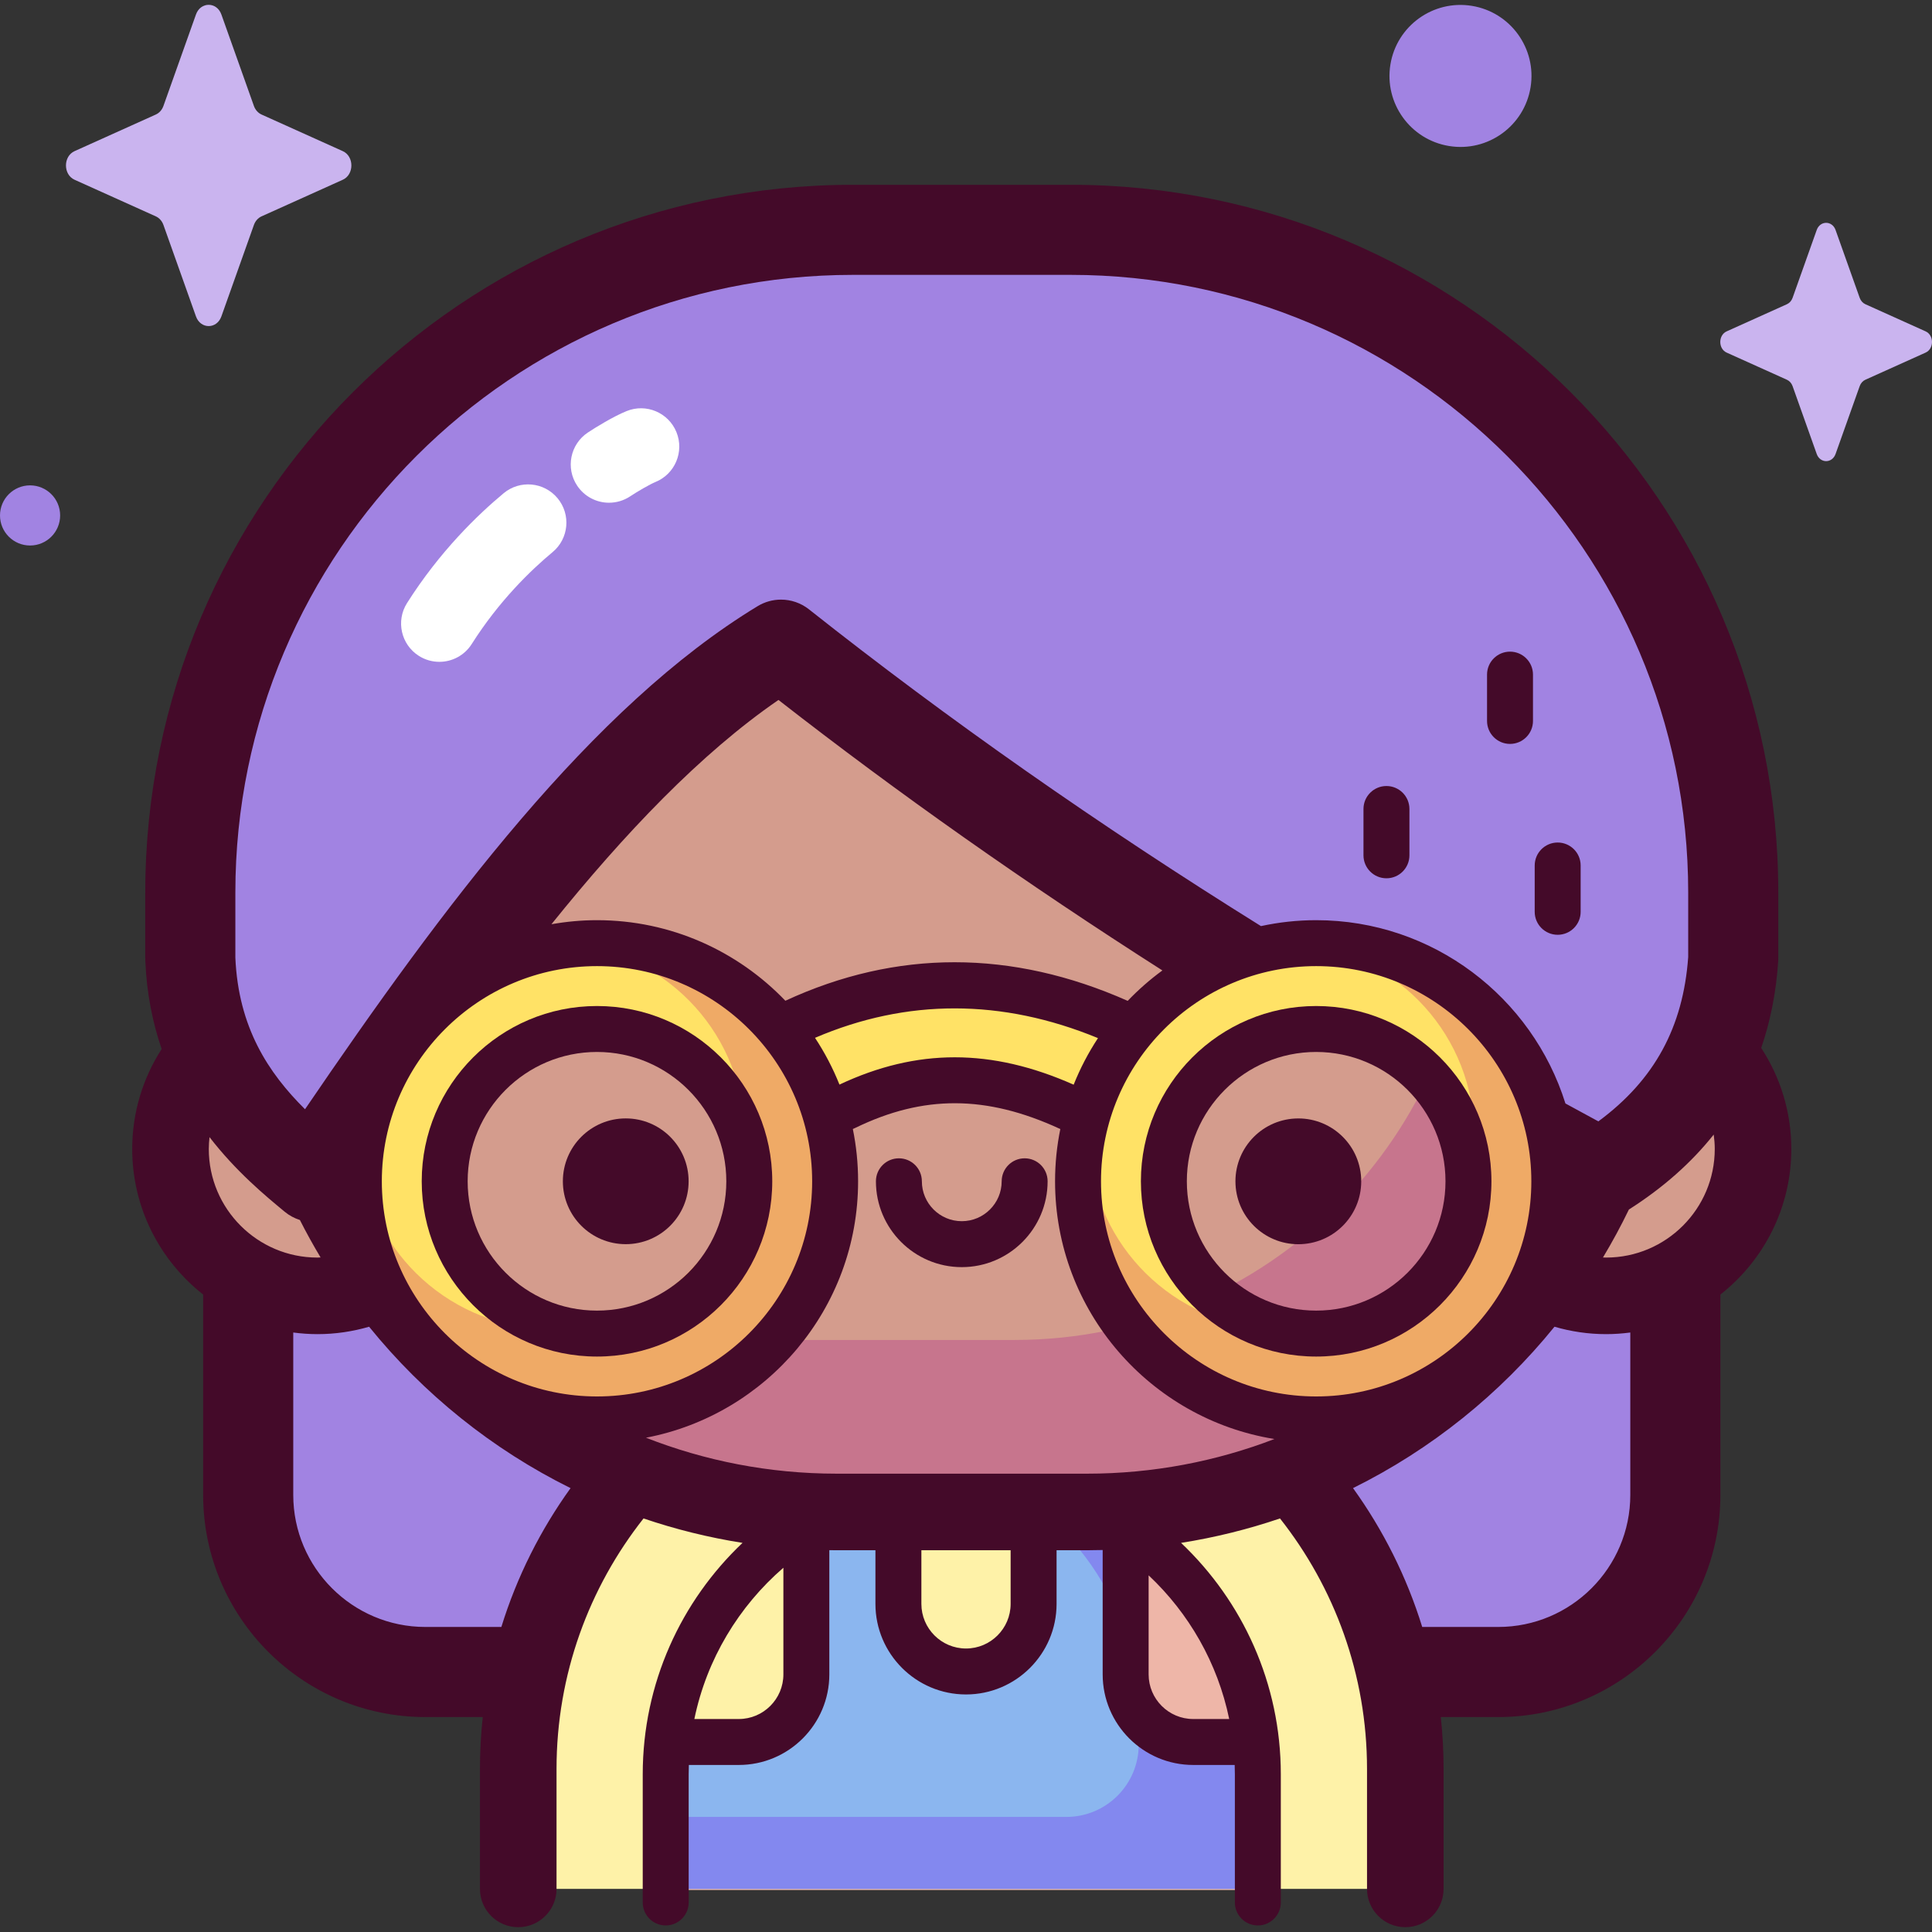
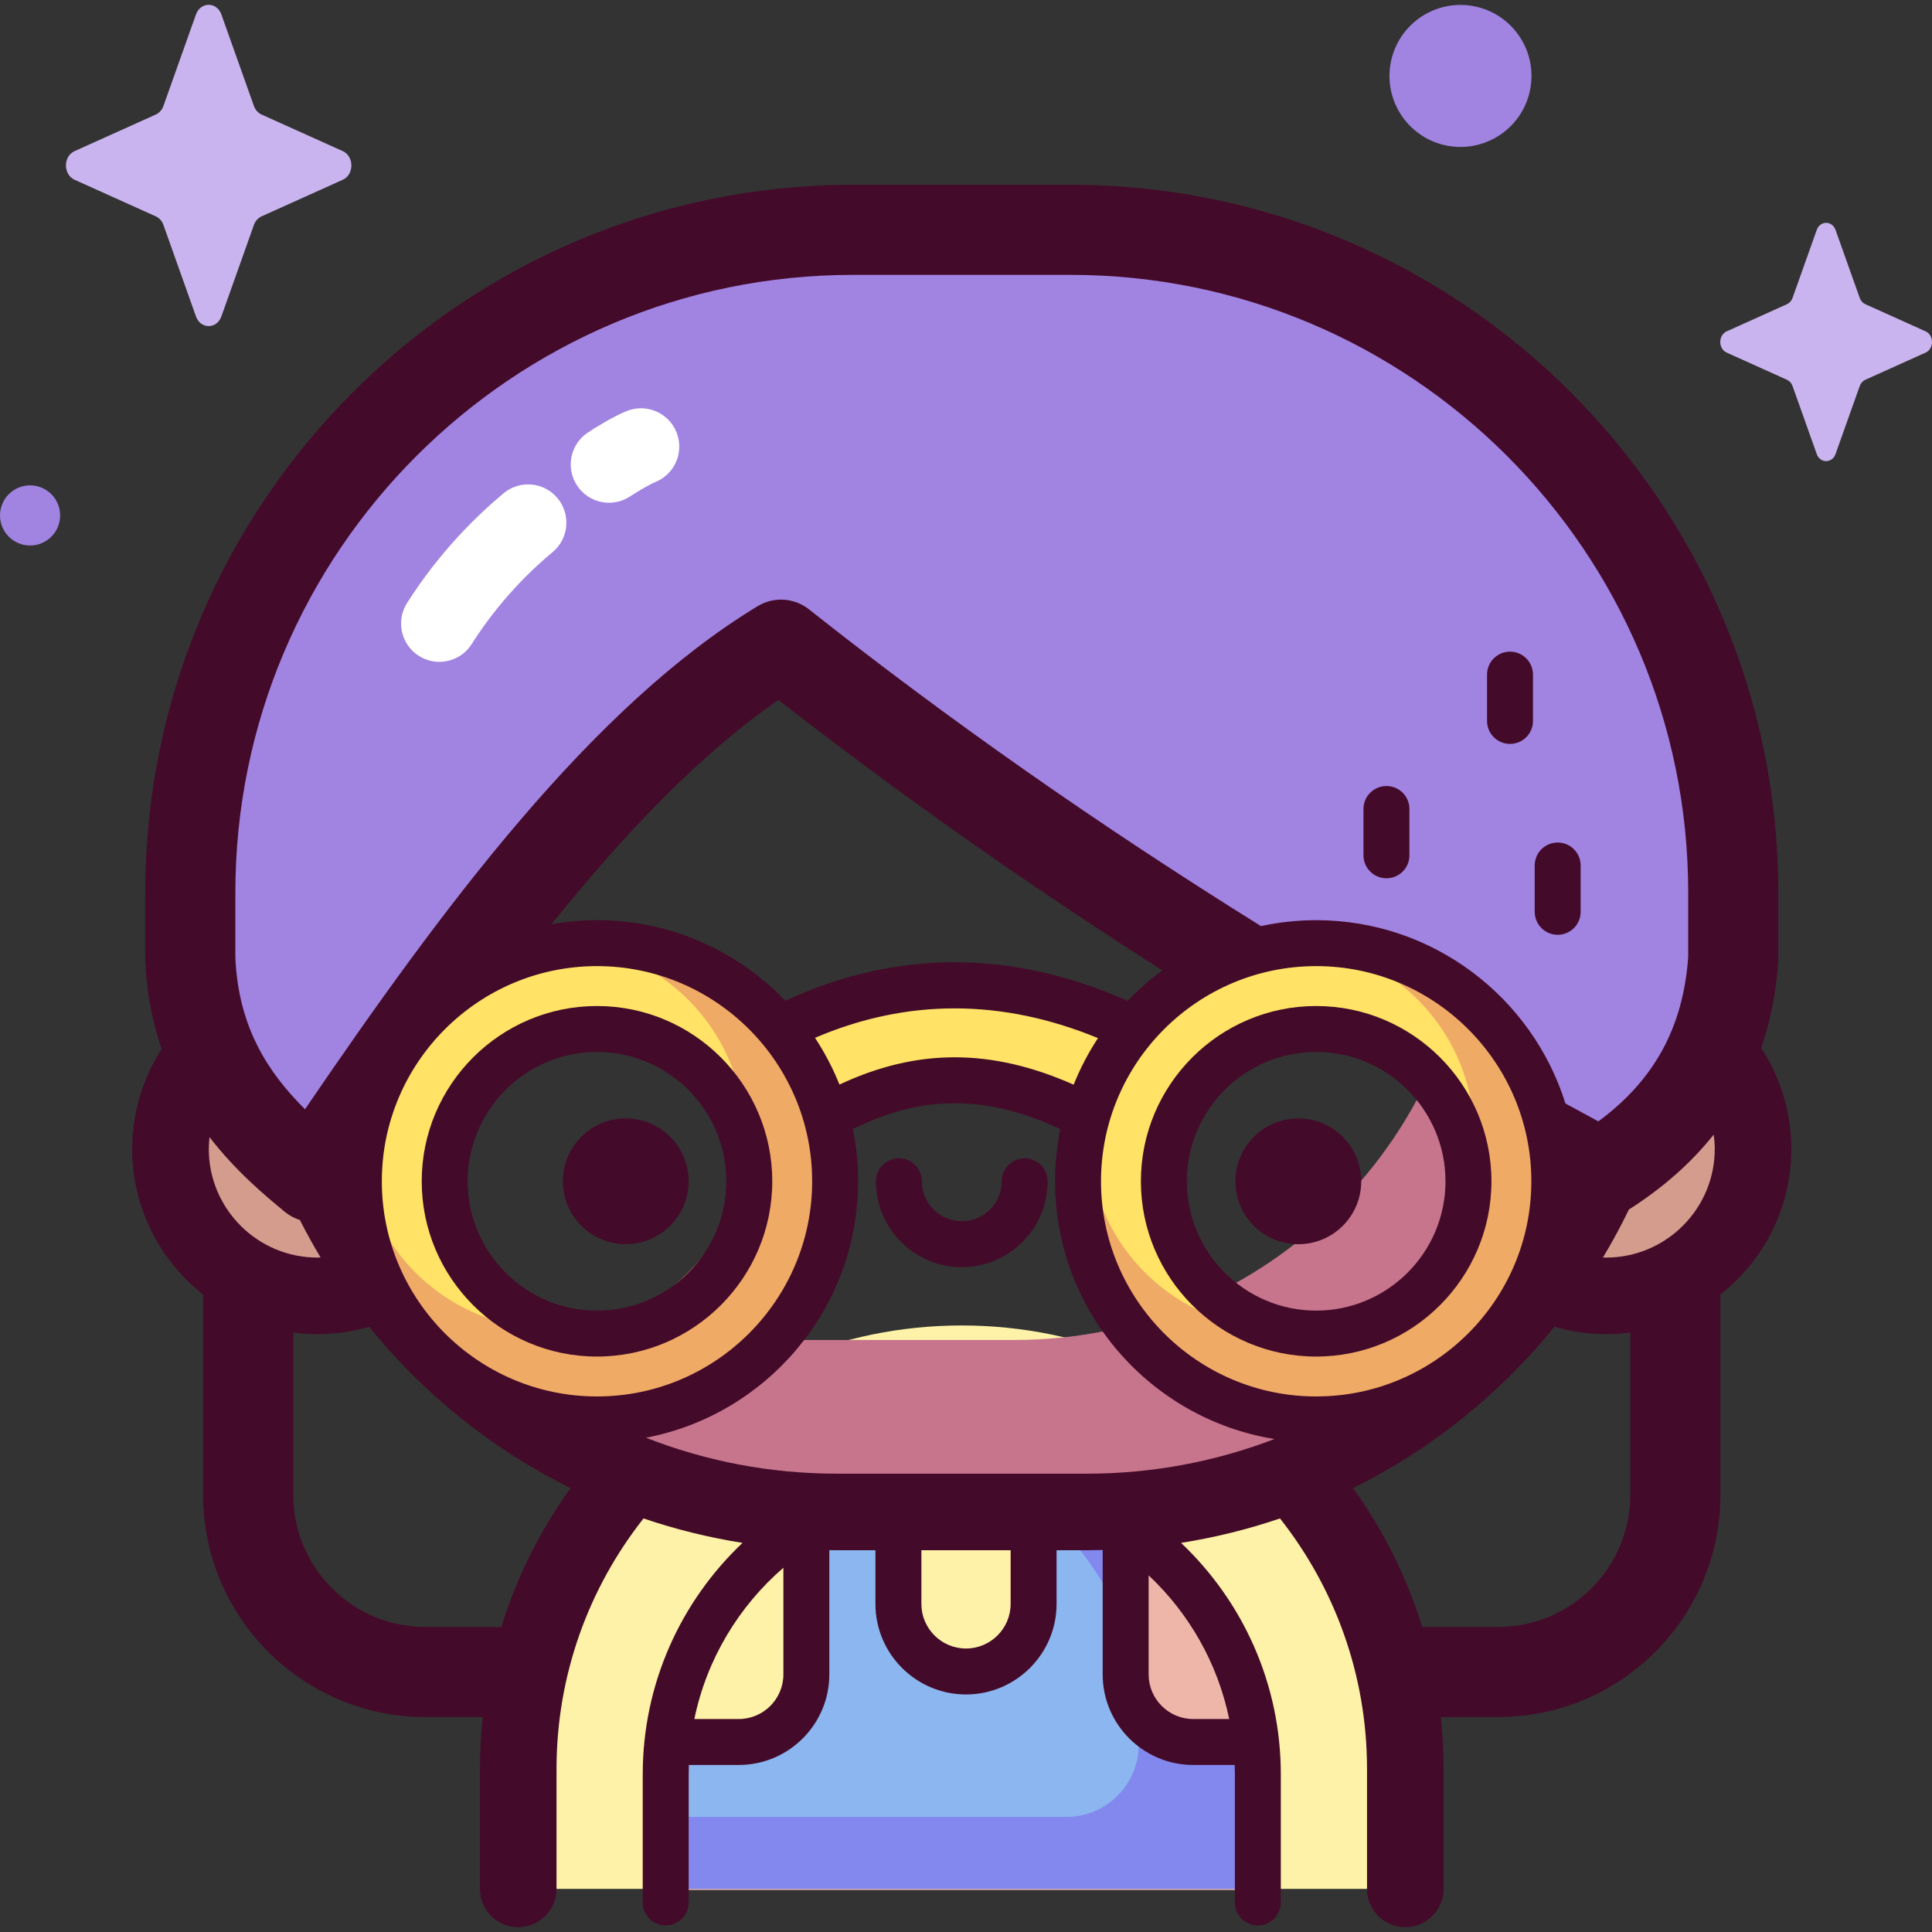
<svg xmlns="http://www.w3.org/2000/svg" id="Capa_1" height="512" viewBox="0 0 512 512" width="512">
  <rect x="0" y="0" width="512" height="512" fill="#333333" stroke="none" />
  <g>
    <g>
-       <path d="m397.043 443.099h-284.326c-25.924 0-46.94-21.016-46.94-46.94v-139.48h378.206v139.48c0 25.924-21.016 46.94-46.94 46.94z" fill="#a183e2" />
      <path d="m372.421 500.577v-31.777c0-64.916-52.625-117.54-117.54-117.54-64.916 0-117.541 52.625-117.541 117.54v31.777z" fill="#fef2a8" />
      <path d="m263.113 392.826c22.694 10.207 38.658 34.432 38.658 62.703v6.802c0 10.588-8.584 19.172-19.172 19.172h-106.179v19.376h156.921v-30.024c0-40.552-30.765-73.913-70.228-78.029z" fill="#eeb6a8" />
      <path d="m303.644 456.69c-9.148-8.385-3.049-49.904-3.049-49.904-7.712-5.538-16.468-9.714-25.918-12.171v40.924c-12.428 9.731-24.414 10.597-35.828 0v-41.792c-10.281 2.138-19.828 6.277-28.205 12.008 0 0 4.574 41.026-2.287 50.174s-31.177 3.811-31.177 3.811c-.488 3.537-.76 7.142-.76 10.813v30.025h156.92v-30.025c0-3.935-.306-7.796-.865-11.575 0-.001-19.683 6.098-28.831-2.288z" fill="#8bb6ef" />
      <g fill="#8388ef">
-         <path d="m332.436 458.989c-.813.247-19.841 5.907-28.792-2.299-.725-.665-1.354-1.539-1.898-2.583.009.474.025.945.025 1.421v6.802c0 10.588-8.584 19.172-19.172 19.172h-106.179v19.074h156.92v-29.725c0-4.033-.317-7.992-.904-11.862z" />
+         <path d="m332.436 458.989c-.813.247-19.841 5.907-28.792-2.299-.725-.665-1.354-1.539-1.898-2.583.009.474.025.945.025 1.421v6.802c0 10.588-8.584 19.172-19.172 19.172h-106.179v19.074h156.92v-29.725z" />
        <path d="m300.554 407.074c-7.703-5.525-16.443-9.688-25.877-12.141v4.732c11.105 8.309 19.608 20.397 23.929 34.55-.066-12.279 1.659-25.087 1.948-27.141z" />
      </g>
      <g fill="#d49c8d">
        <ellipse cx="425.649" cy="304.489" rx="38.925" ry="38.925" transform="matrix(.526 -.851 .851 .526 -57.142 506.489)" />
        <ellipse cx="84.111" cy="304.489" rx="38.925" ry="38.925" transform="matrix(.526 -.851 .851 .526 -219.123 215.96)" />
-         <path d="m288.05 400.686h-66.34c-82.435 0-149.263-66.827-149.263-149.262 0-82.436 66.827-149.263 149.263-149.263h66.339c82.435 0 149.262 66.827 149.262 149.263.001 82.434-66.826 149.262-149.261 149.262z" />
      </g>
      <path d="m288.05 102.81h-19.141c66.831 0 121.009 54.177 121.009 121.009v10.276c0 66.832-54.178 121.009-121.009 121.009h-75.452c-63.956 0-116.316-49.617-120.704-112.457-.194 3.118-.305 6.258-.305 9.425v.001c0 82.435 66.827 149.262 149.263 149.262h66.339c82.436 0 149.263-66.827 149.263-149.262v-.001c-.001-82.435-66.828-149.262-149.263-149.262z" fill="#c7758d" />
      <path d="m424.281 311.095c17.824-11.034 33.102-28.009 35.046-57.061v-17.513c0-96.989-78.625-175.615-175.615-175.615h-57.663c-96.989 0-175.615 78.625-175.615 175.615v17.513c1.238 30.75 19.628 47.159 32.642 57.91 39.859-59.157 80.163-114.578 123.901-141.1 67.578 53.482 140.67 99.321 217.304 140.251z" fill="#a183e2" />
      <path d="m290.67 295.154c-2.504 0-5.04-.512-7.383-1.59-20.871-9.602-39.7-9.649-59.256-.147-7.247 3.52-16.573 1.517-20.831-4.478-4.257-5.995-1.833-13.71 5.414-17.232 28.976-14.081 59.077-14.13 89.468-.147 7.346 3.379 9.988 11.045 5.902 17.121-2.783 4.139-7.968 6.473-13.314 6.473z" fill="#ffe266" />
      <path d="m158.208 249.944c-34.854 0-63.109 28.255-63.109 63.109s28.255 63.109 63.109 63.109 63.109-28.255 63.109-63.109-28.255-63.109-63.109-63.109zm0 103.405c-22.255 0-40.296-18.041-40.296-40.296s18.041-40.296 40.296-40.296 40.296 18.041 40.296 40.296-18.041 40.296-40.296 40.296z" fill="#ffe266" />
      <path d="m348.798 249.944c-34.854 0-63.109 28.255-63.109 63.109s28.255 63.109 63.109 63.109 63.109-28.255 63.109-63.109-28.255-63.109-63.109-63.109zm0 103.405c-22.255 0-40.296-18.041-40.296-40.296s18.041-40.296 40.296-40.296 40.296 18.041 40.296 40.296-18.041 40.296-40.296 40.296z" fill="#ffe266" />
      <path d="m158.208 249.944c-2.138 0-4.25.109-6.334.317 25.583 2.81 45.49 24.484 45.49 50.815 0 28.239-22.893 51.132-51.133 51.132-26.331 0-48.006-19.906-50.816-45.489-.208 2.083-.317 4.195-.317 6.333 0 34.854 28.255 63.108 63.109 63.108s63.109-28.254 63.109-63.108c.001-34.853-28.254-63.108-63.108-63.108z" fill="#efaa66" />
      <path d="m351.552 249.944c-2.138 0-4.25.109-6.333.317 25.583 2.81 45.489 24.484 45.489 50.815 0 28.239-22.893 51.132-51.132 51.132-26.332 0-48.006-19.906-50.816-45.489-.208 2.083-.317 4.195-.317 6.333 0 34.854 28.255 63.108 63.109 63.108s63.109-28.254 63.109-63.108c0-34.853-28.254-63.108-63.109-63.108z" fill="#efaa66" />
    </g>
    <g>
      <g fill="#440a29">
        <path d="m474.72 304.489c0-9.874-2.945-19.065-7.984-26.77 2.451-7.117 3.956-14.75 4.501-22.889.018-.265.027-.531.027-.797v-17.513c0-103.417-84.136-187.553-187.553-187.553h-57.663c-103.416 0-187.552 84.136-187.552 187.553v17.513c0 .161.004.32.01.481.353 8.771 1.956 16.562 4.334 23.49-4.927 7.645-7.8 16.732-7.8 26.485 0 15.642 7.365 29.586 18.799 38.579v53.091c0 32.465 26.412 58.878 58.878 58.878h15.216c-.487 4.522-.74 9.114-.74 13.763v31.777c0 5.603 4.542 10.146 10.146 10.146s10.146-4.543 10.146-10.146v-31.777c0-25.047 8.628-48.112 23.057-66.398 8.451 2.872 17.219 5.052 26.236 6.475-16.271 15.415-26.447 37.197-26.447 61.328v33.969c0 3.362 2.725 6.088 6.088 6.088 3.362 0 6.088-2.726 6.088-6.088v-33.969c0-.828.019-1.651.047-2.472h13.224c13.234 0 24.002-10.767 24.002-24.002v-32.92c.643.008 1.286.02 1.931.02h10.288v14.214c0 13.234 10.767 24.002 24.002 24.002 13.234 0 24.002-10.767 24.002-24.002v-14.214h8.048c1.395 0 2.784-.025 4.17-.061v32.961c0 13.234 10.767 24.002 24.002 24.002h10.984c.028.821.047 1.644.047 2.472v33.969c0 3.362 2.726 6.088 6.088 6.088s6.088-2.726 6.088-6.088v-33.969c0-24.127-10.17-45.913-26.437-61.328 9.012-1.422 17.773-3.604 26.22-6.474 14.431 18.285 23.063 41.348 23.063 66.397v31.777c0 5.603 4.543 10.146 10.146 10.146s10.146-4.543 10.146-10.146v-31.777c0-4.65-.257-9.241-.744-13.763h15.22c32.465 0 58.878-26.412 58.878-58.878v-53.091c11.433-8.992 18.798-22.937 18.798-38.579zm-20.292 0c0 15.869-12.91 28.779-28.78 28.779-.283 0-.563-.013-.845-.021 2.474-4.12 4.769-8.36 6.871-12.71 9.009-5.728 16.511-12.358 22.478-19.863.167 1.251.276 2.52.276 3.815zm-166.378 86.05h-66.34c-17.819 0-34.854-3.391-50.522-9.528 31.969-6.094 56.216-34.24 56.216-67.958 0-4.743-.482-9.375-1.395-13.852.227-.101.456-.199.681-.308 18.031-8.764 34.701-8.7 54.051.202.083.038.171.066.255.104-.913 4.478-1.395 9.111-1.395 13.854 0 34.391 25.223 62.992 58.138 68.302-15.439 5.925-32.189 9.184-49.689 9.184zm60.747-20.464c-31.442 0-57.021-25.58-57.021-57.022s25.579-57.021 57.021-57.021 57.022 25.579 57.022 57.021-25.58 57.022-57.022 57.022zm-64.266-82.622c-10.887-4.834-21.283-7.258-31.524-7.258-10.222 0-20.292 2.416-30.542 7.233-1.747-4.366-3.921-8.515-6.48-12.391 24.354-10.431 49.536-10.405 74.99.074-2.544 3.862-4.706 7.994-6.444 12.342zm-126.323 82.622c-31.442 0-57.021-25.58-57.021-57.022s25.58-57.021 57.021-57.021c31.442 0 57.021 25.579 57.021 57.021s-25.579 57.022-57.021 57.022zm140.643-104.837c-30.768-13.636-61.268-13.646-90.723-.029-12.603-13.144-30.315-21.353-49.92-21.353-4.119 0-8.149.382-12.072 1.076 19.352-24.044 39.58-45.287 60.166-59.438 31.797 24.803 65.554 48.59 101.744 71.684-3.3 2.414-6.373 5.114-9.195 8.06zm-236.48-28.717c0-90.252 73.425-163.678 163.677-163.678h57.663c90.252 0 163.678 73.426 163.678 163.678v17.101c-1.335 18.592-8.949 32.588-23.807 43.553-2.928-1.578-5.832-3.16-8.728-4.744-8.796-28.114-35.082-48.574-66.058-48.574-5.019 0-9.911.551-14.629 1.57-43.186-26.906-82.843-54.708-119.783-83.943-2.159-1.709-4.778-2.577-7.409-2.577-2.135 0-4.278.572-6.188 1.73-43.971 26.663-83.346 79.557-119.955 133.329-9.747-9.668-17.655-21.687-18.461-40.184zm13.103 84.626c1.193.985 2.554 1.708 3.997 2.166 1.714 3.377 3.544 6.685 5.485 9.919-.283.008-.56.037-.845.037-15.869 0-28.779-12.91-28.779-28.779 0-1.063.078-2.106.192-3.139 7.048 9.127 14.762 15.51 19.95 19.796zm57.39 110.015h-20.147c-19.301 0-35.003-15.703-35.003-35.003v-43.029c2.096.274 4.228.431 6.397.431 4.757 0 9.352-.693 13.703-1.965 14.442 17.831 32.642 32.499 53.389 42.775-7.973 11.075-14.219 23.47-18.339 36.791zm62.914 24.396h-11.769c3.277-15.874 11.766-29.858 23.595-40.088v28.262c0 6.521-5.305 11.826-11.826 11.826zm72.049-30.512c0 6.522-5.305 11.826-11.827 11.826-6.521 0-11.826-5.305-11.826-11.826v-14.214h23.653zm57.924 30.512h-9.529c-6.522 0-11.826-5.305-11.826-11.827v-26.25c10.661 10.018 18.289 23.222 21.355 38.077zm106.294-59.399c0 19.3-15.702 35.003-35.003 35.003h-20.141c-4.118-13.324-10.363-25.722-18.337-36.798 20.746-10.277 38.949-24.939 53.39-42.767 4.349 1.27 8.94 1.964 13.693 1.964 2.169 0 4.301-.157 6.397-.431v43.029z" />
        <path d="m165.829 296.39c-9.203 0-16.663 7.46-16.663 16.663s7.46 16.663 16.663 16.663 16.663-7.46 16.663-16.663c0-9.202-7.46-16.663-16.663-16.663z" />
        <ellipse cx="343.931" cy="313.053" rx="16.663" ry="16.663" transform="matrix(.999 -.05 .05 .999 -15.168 17.521)" />
        <path d="m271.543 306.965c-3.362 0-6.088 2.726-6.088 6.088 0 5.832-4.744 10.576-10.576 10.576-5.831 0-10.575-4.744-10.575-10.576 0-3.362-2.726-6.088-6.088-6.088s-6.088 2.726-6.088 6.088c0 12.545 10.206 22.751 22.75 22.751 12.545 0 22.751-10.207 22.751-22.751.002-3.362-2.724-6.088-6.086-6.088z" />
        <path d="m367.424 232.755c3.362 0 6.088-2.726 6.088-6.088v-12.276c0-3.362-2.726-6.088-6.088-6.088s-6.088 2.726-6.088 6.088v12.276c0 3.362 2.726 6.088 6.088 6.088z" />
        <path d="m400.169 197.145c3.362 0 6.088-2.726 6.088-6.088v-12.276c0-3.362-2.726-6.088-6.088-6.088s-6.088 2.726-6.088 6.088v12.276c0 3.362 2.726 6.088 6.088 6.088z" />
        <path d="m412.801 247.729c3.362 0 6.088-2.726 6.088-6.088v-12.276c0-3.362-2.726-6.088-6.088-6.088s-6.088 2.726-6.088 6.088v12.276c0 3.362 2.726 6.088 6.088 6.088z" />
        <path d="m158.208 266.605c-25.611 0-46.448 20.836-46.448 46.448s20.836 46.449 46.448 46.449c25.611 0 46.448-20.837 46.448-46.449s-20.837-46.448-46.448-46.448zm0 80.721c-18.898 0-34.273-15.375-34.273-34.273s15.375-34.273 34.273-34.273 34.272 15.375 34.272 34.273c0 18.899-15.374 34.273-34.272 34.273z" />
        <path d="m348.797 266.605c-25.612 0-46.448 20.836-46.448 46.448s20.836 46.449 46.448 46.449 46.448-20.837 46.448-46.449-20.836-46.448-46.448-46.448zm0 80.721c-18.898 0-34.273-15.375-34.273-34.273s15.375-34.273 34.273-34.273 34.273 15.375 34.273 34.273c0 18.899-15.375 34.273-34.273 34.273z" />
      </g>
      <path d="m161.407 133.229c-3.279 0-6.495-1.585-8.451-4.518-3.109-4.662-1.85-10.962 2.812-14.071 2.015-1.343 6.756-4.262 10.282-5.694 5.19-2.112 11.109.391 13.218 5.581 2.109 5.192-.39 11.11-5.582 13.218-1.435.584-4.759 2.51-6.661 3.778-1.728 1.154-3.684 1.706-5.618 1.706z" fill="#fff" />
      <path d="m116.427 175.393c-1.858 0-3.736-.509-5.421-1.576-4.733-3-6.139-9.268-3.139-14.001 8.659-13.664 18.702-23.37 25.602-29.104 4.309-3.582 10.707-2.991 14.288 1.318 3.582 4.309 2.992 10.706-1.317 14.288-5.779 4.802-14.188 12.927-21.432 24.36-1.933 3.047-5.221 4.715-8.581 4.715z" fill="#fff" />
    </g>
    <g>
      <path d="m58.671 3.845 8.618 24.232c.369 1.038 1.1 1.86 2.021 2.275l21.529 9.7c3.042 1.37 3.042 6.217 0 7.587l-21.529 9.7c-.922.415-1.652 1.237-2.021 2.275l-8.618 24.232c-1.217 3.424-5.523 3.424-6.741 0l-8.618-24.232c-.369-1.038-1.099-1.86-2.021-2.275l-21.529-9.7c-3.042-1.37-3.042-6.217 0-7.587l21.529-9.7c.922-.415 1.652-1.238 2.021-2.275l8.618-24.232c1.218-3.424 5.524-3.424 6.741 0z" fill="#cab4ef" />
      <ellipse cx="387.116" cy="20.095" fill="#a183e2" rx="18.818" ry="18.818" transform="matrix(.16 -.987 .987 .16 305.271 398.993)" />
      <circle cx="7.969" cy="136.596" fill="#a183e2" r="7.969" />
      <path d="m486.446 60.957 6.393 17.975c.274.77.815 1.379 1.499 1.688l15.97 7.195c2.256 1.017 2.256 4.611 0 5.628l-15.97 7.195c-.684.308-1.226.918-1.499 1.688l-6.393 17.975c-.903 2.539-4.097 2.539-5 0l-6.393-17.975c-.274-.77-.815-1.38-1.499-1.688l-15.97-7.195c-2.256-1.016-2.256-4.611 0-5.628l15.97-7.195c.684-.308 1.226-.918 1.499-1.688l6.393-17.975c.903-2.539 4.097-2.539 5 0z" fill="#cab4ef" />
    </g>
  </g>
</svg>